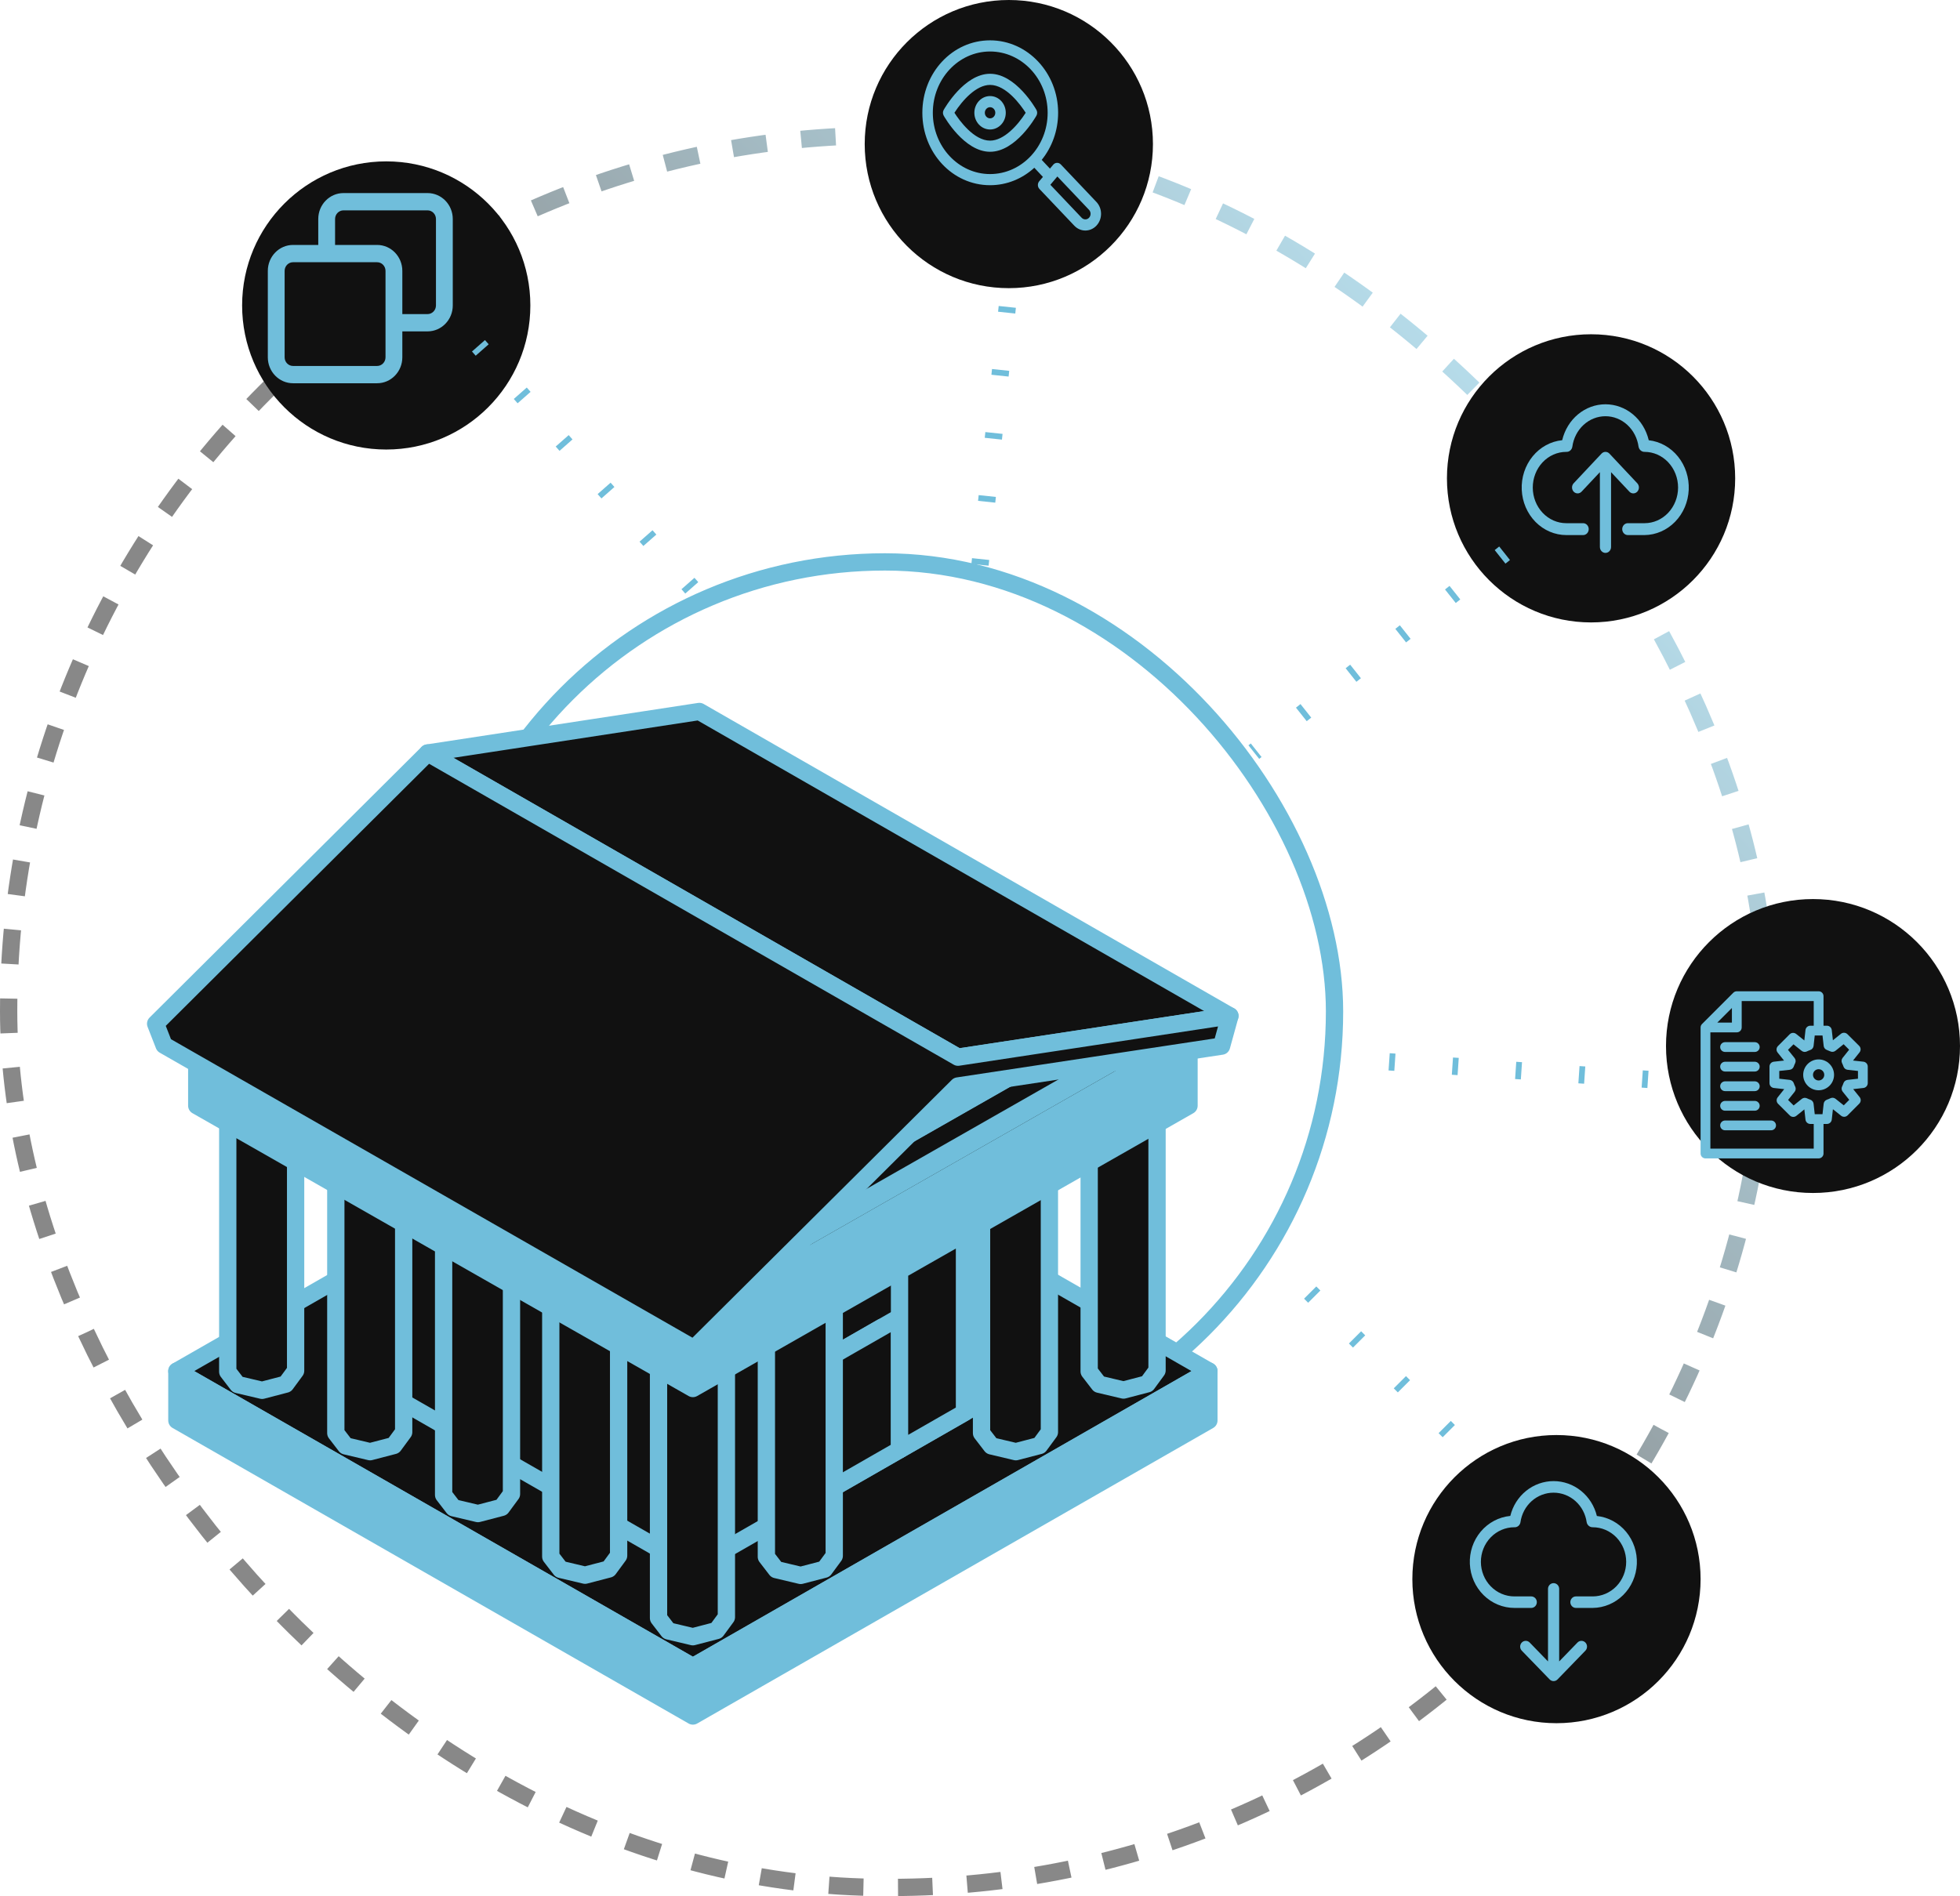
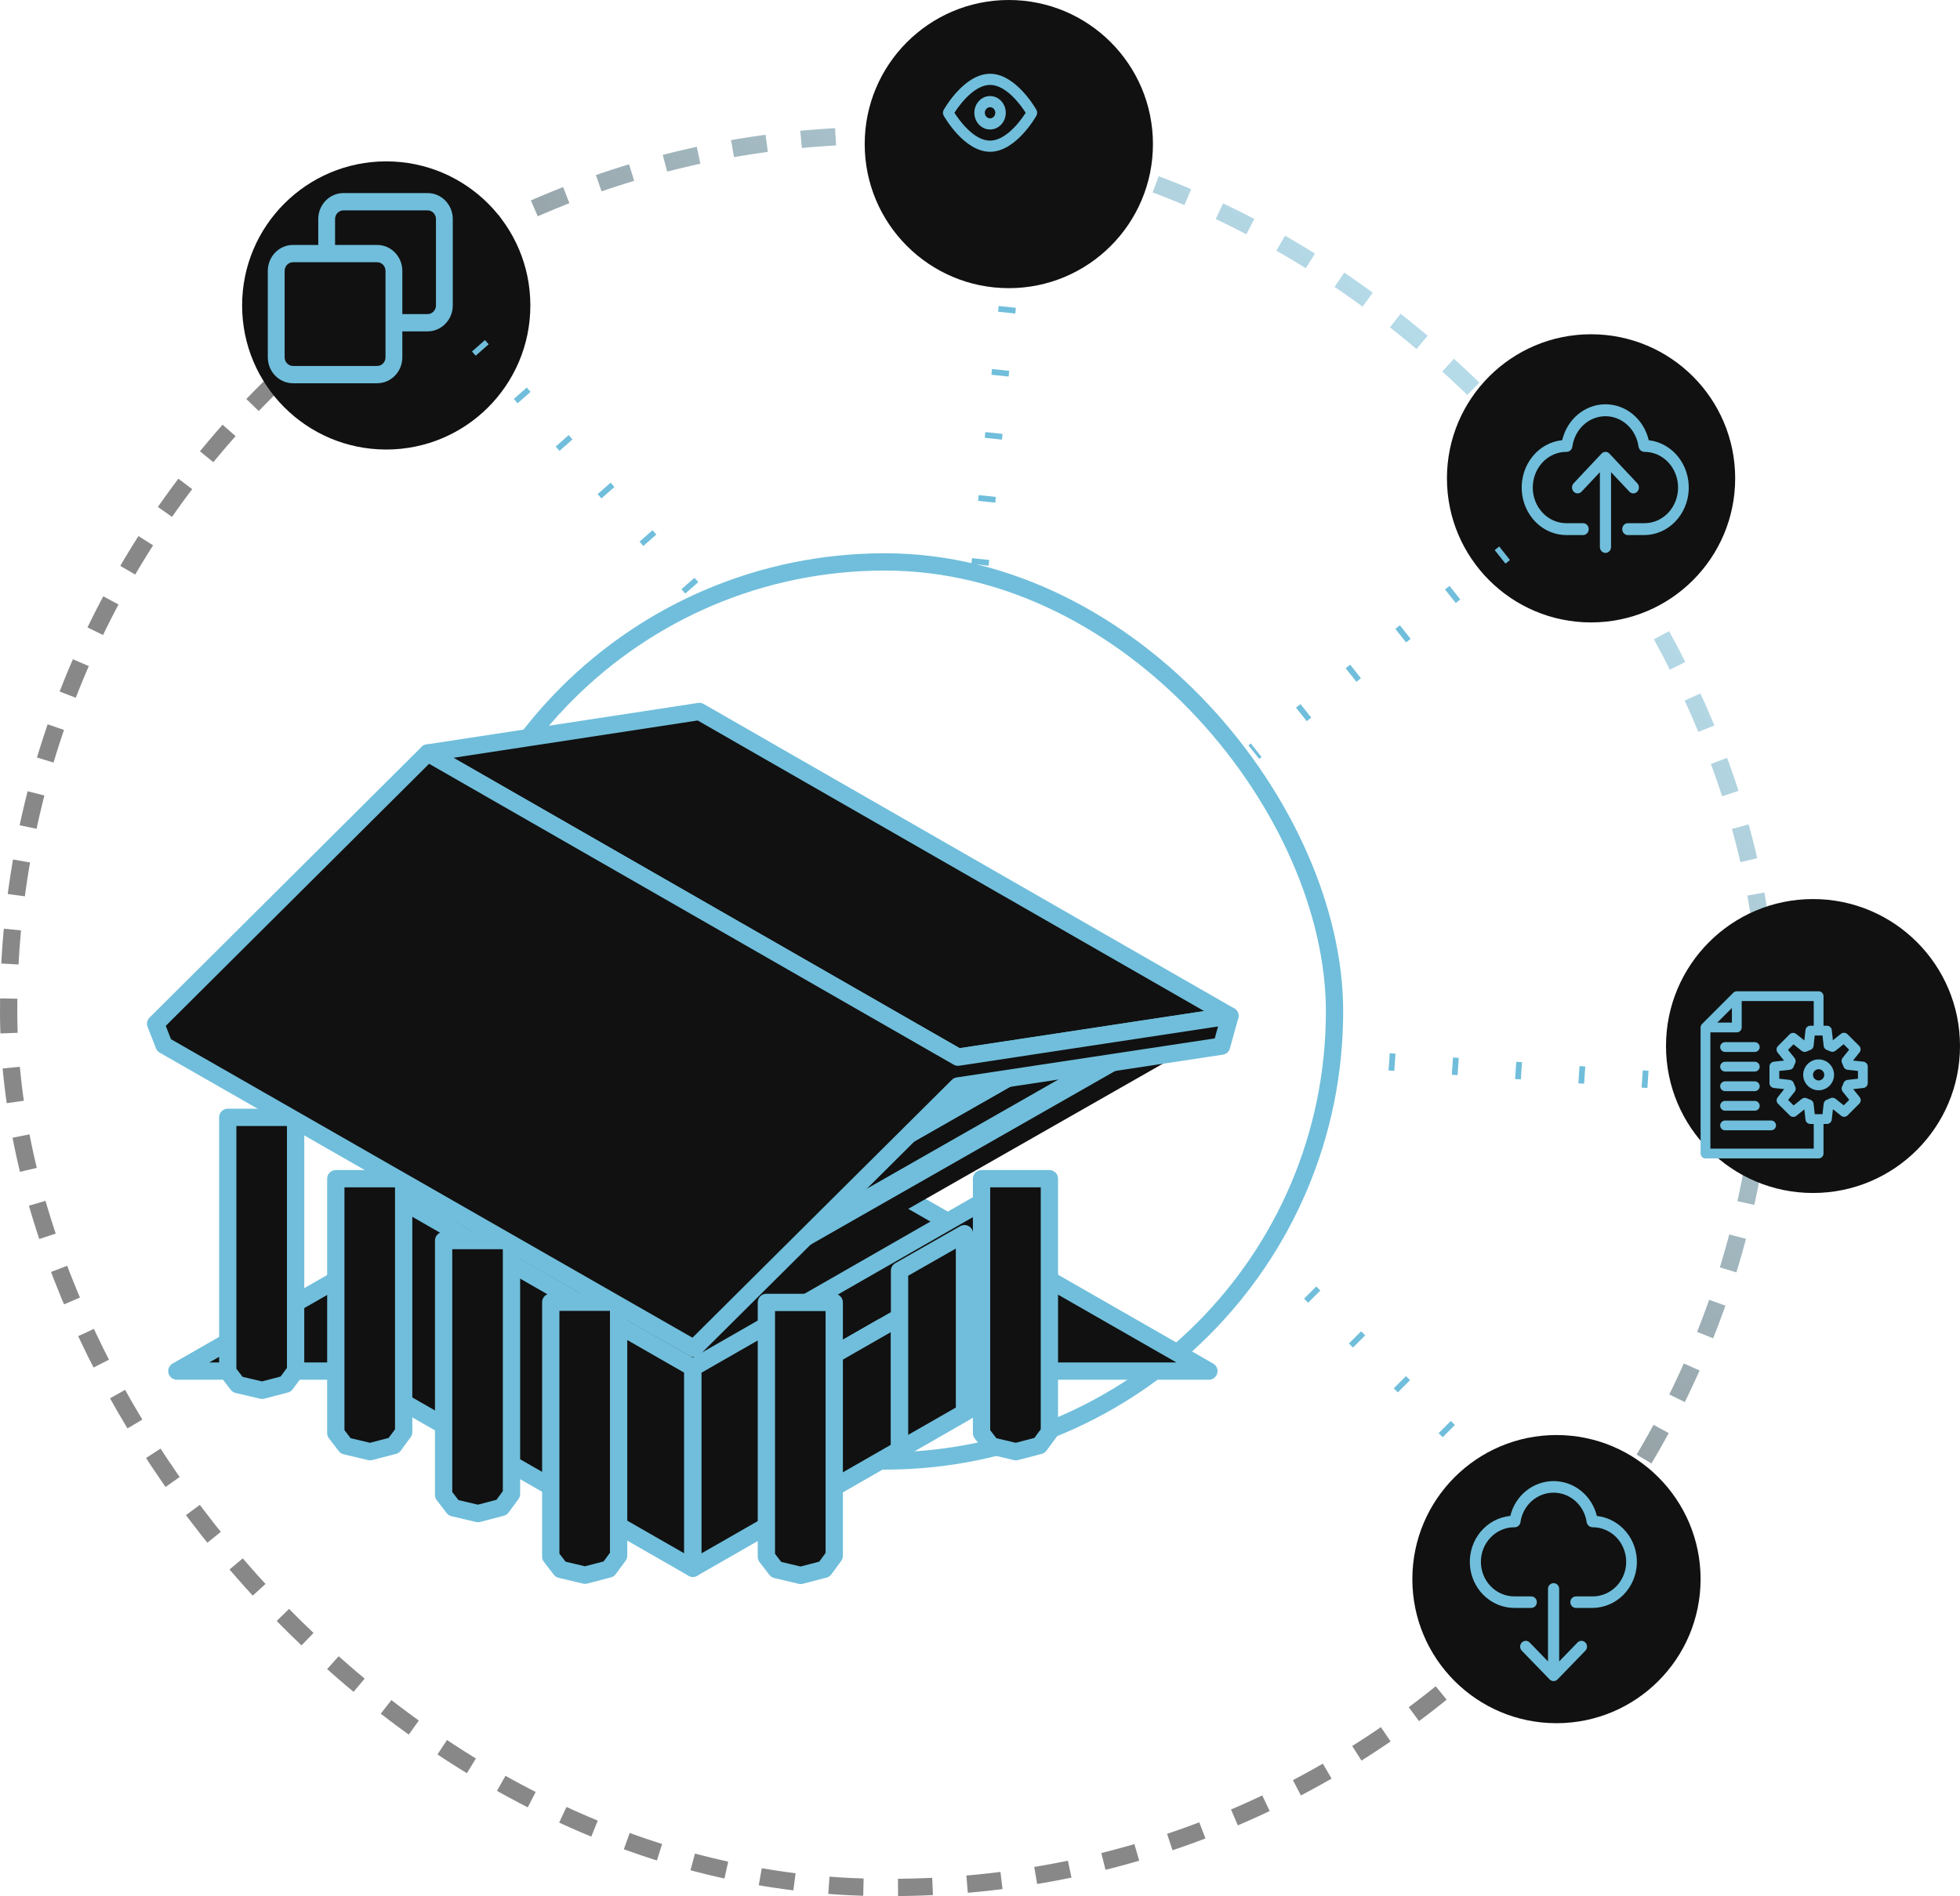
<svg xmlns="http://www.w3.org/2000/svg" width="340" height="329" viewBox="0 0 340 329" fill="none">
  <rect x="75.5" y="97.5" width="156" height="156" rx="78" stroke="#70BEDB" stroke-width="3" />
  <rect opacity="0.5" x="1.5" y="23.5" width="305" height="304" rx="152" stroke="url(#paint0_linear_1201_1061)" stroke-width="3" stroke-dasharray="6 6" />
  <circle cx="175" cy="25" r="25" fill="#111111" />
  <circle cx="276" cy="83" r="25" fill="#111111" />
  <circle cx="67" cy="53" r="25" fill="#111111" />
  <circle cx="314.5" cy="181.5" r="25.5" fill="#111111" />
  <circle cx="270" cy="274" r="25" fill="#111111" />
-   <path fill-rule="evenodd" clip-rule="evenodd" d="M209.704 237.903L120.197 289.19L30.678 237.903L120.191 186.621L209.704 237.903Z" fill="#111111" stroke="#70BEDB" stroke-width="3" stroke-linecap="round" stroke-linejoin="round" />
+   <path fill-rule="evenodd" clip-rule="evenodd" d="M209.704 237.903L30.678 237.903L120.191 186.621L209.704 237.903Z" fill="#111111" stroke="#70BEDB" stroke-width="3" stroke-linecap="round" stroke-linejoin="round" />
  <path fill-rule="evenodd" clip-rule="evenodd" d="M199.62 176.445L113.559 225.522L156.79 182.918L199.62 176.445Z" fill="#70BEDB" stroke="#111111" stroke-width="3" stroke-linecap="round" stroke-linejoin="round" />
-   <path fill-rule="evenodd" clip-rule="evenodd" d="M198.999 193.825H194.894H190.65H188.938V237.963L190.65 240.186L194.894 241.191L198.999 240.119L200.71 237.787V193.825H198.999Z" fill="#111111" stroke="#70BEDB" stroke-width="3" stroke-linecap="round" stroke-linejoin="round" />
-   <path fill-rule="evenodd" clip-rule="evenodd" d="M120.197 289.19L30.684 237.902V246.471L120.197 297.752L209.704 246.471V237.902L120.197 289.19Z" fill="#70BEDB" stroke="#70BEDB" stroke-width="3" stroke-linecap="round" stroke-linejoin="round" />
  <path fill-rule="evenodd" clip-rule="evenodd" d="M120.191 272.115L67.929 242.147V207.344L120.191 237.312V272.115Z" fill="#111111" stroke="#70BEDB" stroke-width="3" stroke-linecap="round" stroke-linejoin="round" />
  <path fill-rule="evenodd" clip-rule="evenodd" d="M68.313 204.525H64.202H59.964H58.253V248.663L59.964 250.886L64.202 251.891L68.313 250.819L70.024 248.493V204.525H68.313Z" fill="#111111" stroke="#70BEDB" stroke-width="3" stroke-linecap="round" stroke-linejoin="round" />
  <path fill-rule="evenodd" clip-rule="evenodd" d="M87.015 215.261H82.91H78.665H76.954V259.399L78.665 261.622L82.91 262.627L87.015 261.555L88.726 259.229V215.261H87.015Z" fill="#111111" stroke="#70BEDB" stroke-width="3" stroke-linecap="round" stroke-linejoin="round" />
  <path fill-rule="evenodd" clip-rule="evenodd" d="M120.192 272.115L172.46 242.147V207.344L120.192 237.312V272.115Z" fill="#111111" stroke="#70BEDB" stroke-width="3" stroke-linecap="round" stroke-linejoin="round" />
  <path fill-rule="evenodd" clip-rule="evenodd" d="M144.027 254.972L153.009 249.82V230.284L144.027 235.436V254.972Z" fill="#111111" stroke="#70BEDB" stroke-width="3" stroke-linecap="round" stroke-linejoin="round" />
  <path fill-rule="evenodd" clip-rule="evenodd" d="M144.027 235.436V258.449L156.042 251.556V228.549L144.027 235.436Z" fill="#111111" stroke="#70BEDB" stroke-width="3" stroke-linecap="round" stroke-linejoin="round" />
  <path fill-rule="evenodd" clip-rule="evenodd" d="M143.003 225.991H138.893H134.654H132.943V270.129L134.654 272.352L138.893 273.357L143.003 272.285L144.715 269.959V225.991H143.003Z" fill="#111111" stroke="#70BEDB" stroke-width="3" stroke-linecap="round" stroke-linejoin="round" />
-   <path fill-rule="evenodd" clip-rule="evenodd" d="M124.296 236.63H120.191H115.947H114.236V280.768L115.947 282.991L120.191 283.996L124.296 282.924L126.007 280.598V236.63H124.296Z" fill="#111111" stroke="#70BEDB" stroke-width="3" stroke-linecap="round" stroke-linejoin="round" />
  <path fill-rule="evenodd" clip-rule="evenodd" d="M180.327 204.525H176.223H171.978H170.267V248.663L171.978 250.886L176.223 251.891L180.327 250.819L182.039 248.493V204.525H180.327Z" fill="#111111" stroke="#70BEDB" stroke-width="3" stroke-linecap="round" stroke-linejoin="round" />
  <path fill-rule="evenodd" clip-rule="evenodd" d="M120.191 229.334L206.257 180.251L199.62 176.445L113.559 225.522L120.191 229.334Z" fill="#70BEDB" stroke="#111111" stroke-width="3" stroke-linecap="round" stroke-linejoin="round" />
  <path fill-rule="evenodd" clip-rule="evenodd" d="M166.181 183.436L74.19 130.656L121.318 123.452L213.352 176.274L166.181 183.436Z" fill="#111111" stroke="#70BEDB" stroke-width="3" stroke-linecap="round" stroke-linejoin="round" />
  <path fill-rule="evenodd" clip-rule="evenodd" d="M105.6 225.954H101.49H97.251H95.54V270.093L97.251 272.316L101.49 273.32L105.6 272.249L107.311 269.922V225.954H105.6Z" fill="#111111" stroke="#70BEDB" stroke-width="3" stroke-linecap="round" stroke-linejoin="round" />
  <path fill-rule="evenodd" clip-rule="evenodd" d="M49.569 193.874H45.464H41.22H39.508V238.012L41.22 240.241L45.464 241.24L49.569 240.168L51.28 237.842V193.874H49.569Z" fill="#111111" stroke="#70BEDB" stroke-width="3" stroke-linecap="round" stroke-linejoin="round" />
-   <path fill-rule="evenodd" clip-rule="evenodd" d="M120.191 229.328V229.334L34.131 180.251V191.852L120.191 240.929L206.258 191.852V180.251L120.191 229.328Z" fill="#70BEDB" stroke="#70BEDB" stroke-width="3" stroke-linecap="round" stroke-linejoin="round" />
  <path fill-rule="evenodd" clip-rule="evenodd" d="M166.181 183.436L74.189 130.656L27 177.632L28.455 181.353L120.368 233.981L166.169 188.435L211.903 181.518L213.352 176.274L166.181 183.436Z" fill="#111111" stroke="#70BEDB" stroke-width="3" stroke-linecap="round" stroke-linejoin="round" />
  <path fill-rule="evenodd" clip-rule="evenodd" d="M156.042 251.556V220.486L167.308 214.061V245.101L156.042 251.556Z" fill="#111111" stroke="#70BEDB" stroke-width="3" stroke-linecap="round" stroke-linejoin="round" />
  <path d="M286.008 76.389C285.589 74.608 284.623 73.026 283.264 71.895C281.904 70.765 280.229 70.15 278.503 70.149C276.778 70.148 275.102 70.761 273.741 71.889C272.38 73.018 271.413 74.599 270.992 76.38C269.008 76.578 267.172 77.582 265.865 79.184C264.558 80.786 263.881 82.862 263.975 84.981C264.068 87.1 264.925 89.099 266.367 90.564C267.809 92.028 269.726 92.844 271.719 92.844H274.625C274.882 92.844 275.128 92.735 275.31 92.542C275.492 92.348 275.594 92.086 275.594 91.812C275.594 91.539 275.492 91.277 275.31 91.083C275.128 90.89 274.882 90.781 274.625 90.781H271.719C270.955 90.784 270.199 90.626 269.493 90.317C268.787 90.008 268.145 89.555 267.604 88.982C266.51 87.825 265.894 86.253 265.889 84.612C265.885 82.971 266.493 81.395 267.58 80.231C268.667 79.068 270.143 78.411 271.685 78.406C271.933 78.426 272.18 78.347 272.377 78.184C272.574 78.022 272.707 77.787 272.75 77.526C272.948 76.053 273.637 74.706 274.693 73.731C275.748 72.756 277.099 72.22 278.496 72.22C279.893 72.22 281.244 72.756 282.299 73.731C283.355 74.706 284.045 76.053 284.242 77.526C284.292 77.778 284.424 78.004 284.613 78.164C284.803 78.325 285.039 78.41 285.281 78.406C286.823 78.406 288.301 79.058 289.391 80.219C290.481 81.379 291.094 82.953 291.094 84.594C291.094 86.235 290.481 87.809 289.391 88.969C288.301 90.129 286.823 90.781 285.281 90.781H282.375C282.118 90.781 281.872 90.89 281.69 91.083C281.508 91.277 281.406 91.539 281.406 91.812C281.406 92.086 281.508 92.348 281.69 92.542C281.872 92.735 282.118 92.844 282.375 92.844H285.281C287.26 92.822 289.155 91.995 290.579 90.533C292.004 89.072 292.849 87.085 292.942 84.982C293.034 82.878 292.368 80.816 291.079 79.218C289.79 77.621 287.975 76.609 286.008 76.389Z" fill="#70BEDB" />
  <path d="M282.659 85.323C282.842 85.511 283.086 85.615 283.34 85.612C283.594 85.61 283.837 85.501 284.017 85.31C284.196 85.119 284.298 84.861 284.301 84.59C284.303 84.32 284.205 84.059 284.029 83.865L279.185 78.708C279.003 78.515 278.757 78.406 278.5 78.406C278.243 78.406 277.997 78.515 277.815 78.708L272.971 83.865C272.795 84.059 272.697 84.32 272.699 84.59C272.702 84.861 272.804 85.119 272.983 85.31C273.163 85.501 273.406 85.61 273.66 85.612C273.914 85.615 274.158 85.511 274.341 85.323L277.531 81.927V94.906C277.531 95.18 277.633 95.442 277.815 95.635C277.997 95.829 278.243 95.938 278.5 95.938C278.757 95.938 279.003 95.829 279.185 95.635C279.367 95.442 279.469 95.18 279.469 94.906V81.927L282.659 85.323Z" fill="#70BEDB" />
  <path d="M277.008 263.044C276.589 261.316 275.623 259.783 274.264 258.686C272.904 257.59 271.229 256.994 269.503 256.993C267.778 256.992 266.102 257.586 264.741 258.681C263.38 259.775 262.413 261.308 261.992 263.035C260.008 263.227 258.172 264.201 256.865 265.754C255.558 267.307 254.881 269.32 254.975 271.375C255.068 273.43 255.925 275.369 257.367 276.789C258.809 278.209 260.726 279.001 262.719 279H265.625C265.882 279 266.128 278.895 266.31 278.707C266.492 278.52 266.594 278.265 266.594 278C266.594 277.735 266.492 277.48 266.31 277.293C266.128 277.105 265.882 277 265.625 277H262.719C261.955 277.002 261.199 276.849 260.493 276.55C259.787 276.251 259.145 275.81 258.604 275.255C257.51 274.133 256.894 272.609 256.889 271.017C256.885 269.426 257.493 267.898 258.58 266.77C259.667 265.641 261.143 265.005 262.685 265C262.933 265.019 263.18 264.943 263.377 264.785C263.574 264.627 263.707 264.399 263.75 264.146C263.948 262.718 264.637 261.411 265.693 260.466C266.748 259.521 268.099 259.001 269.496 259.001C270.893 259.001 272.244 259.521 273.299 260.466C274.355 261.411 275.045 262.718 275.242 264.146C275.292 264.391 275.424 264.609 275.613 264.765C275.803 264.921 276.039 265.004 276.281 265C277.823 265 279.301 265.632 280.391 266.757C281.481 267.883 282.094 269.409 282.094 271C282.094 272.591 281.481 274.117 280.391 275.243C279.301 276.368 277.823 277 276.281 277H273.375C273.118 277 272.872 277.105 272.69 277.293C272.508 277.48 272.406 277.735 272.406 278C272.406 278.265 272.508 278.52 272.69 278.707C272.872 278.895 273.118 279 273.375 279H276.281C278.26 278.979 280.155 278.177 281.579 276.76C283.004 275.342 283.849 273.416 283.942 271.376C284.034 269.336 283.368 267.337 282.079 265.787C280.79 264.238 278.975 263.257 277.008 263.044Z" fill="#70BEDB" />
  <path d="M265.341 284.99C265.158 284.808 264.914 284.707 264.66 284.71C264.406 284.712 264.163 284.817 263.983 285.002C263.804 285.188 263.702 285.439 263.699 285.701C263.697 285.963 263.795 286.216 263.971 286.404L268.815 291.404C268.997 291.592 269.243 291.697 269.5 291.697C269.757 291.697 270.003 291.592 270.185 291.404L275.029 286.404C275.205 286.216 275.303 285.963 275.301 285.701C275.298 285.439 275.196 285.188 275.017 285.002C274.837 284.817 274.594 284.712 274.34 284.71C274.086 284.707 273.842 284.808 273.659 284.99L270.469 288.283L270.469 275.697C270.469 275.432 270.367 275.178 270.185 274.99C270.003 274.803 269.757 274.697 269.5 274.697C269.243 274.697 268.997 274.803 268.815 274.99C268.633 275.178 268.531 275.432 268.531 275.697L268.531 288.283L265.341 284.99Z" fill="#70BEDB" />
  <g clip-path="url(#clip0_1201_1061)">
    <path d="M315.476 183.823C313.999 183.823 312.799 185.024 312.799 186.5C312.799 187.976 313.999 189.177 315.476 189.177C316.952 189.177 318.153 187.976 318.153 186.5C318.153 185.024 316.952 183.823 315.476 183.823ZM315.476 187.478C314.936 187.478 314.498 187.039 314.498 186.5C314.498 185.961 314.936 185.522 315.476 185.522C316.015 185.522 316.453 185.961 316.453 186.5C316.453 187.039 316.015 187.478 315.476 187.478Z" fill="#70BEDB" />
    <path d="M323.244 184.22L321.443 184.02L322.572 182.603C322.842 182.264 322.814 181.777 322.507 181.471L320.473 179.446C320.166 179.141 319.678 179.115 319.341 179.386L317.952 180.503L317.755 178.732C317.708 178.301 317.344 177.976 316.911 177.976H316.325V172.85C316.325 172.38 315.945 172 315.476 172H301.282C301.057 172 300.838 172.091 300.681 172.249L295.254 177.676C295.085 177.842 295 178.066 295 178.281V200.15C295 200.62 295.38 201 295.85 201H315.476C315.945 201 316.325 200.62 316.325 200.15V195.024H316.911C317.344 195.024 317.708 194.699 317.755 194.268L317.955 192.467L319.373 193.596C319.711 193.866 320.199 193.838 320.504 193.531L322.529 191.497C322.835 191.19 322.861 190.703 322.589 190.365L321.473 188.976L323.244 188.78C323.674 188.732 324 188.368 324 187.935V185.065C324 184.632 323.674 184.268 323.244 184.22ZM300.432 174.901V177.431H297.901L300.432 174.901ZM314.626 199.301H296.699V179.13H301.281C301.751 179.13 302.131 178.75 302.131 178.281V173.699H314.626V177.976H314.04C313.607 177.976 313.244 178.301 313.196 178.732L312.996 180.533L311.579 179.404C311.24 179.134 310.752 179.162 310.447 179.469L308.422 181.503C308.116 181.81 308.09 182.297 308.362 182.635L309.478 184.024L307.707 184.22C307.277 184.268 306.951 184.632 306.951 185.065V187.935C306.951 188.368 307.277 188.732 307.707 188.78L309.508 188.98L308.379 190.397C308.109 190.736 308.137 191.223 308.444 191.529L310.479 193.554C310.785 193.859 311.273 193.885 311.61 193.614L312.999 192.497L313.196 194.268C313.244 194.699 313.607 195.024 314.04 195.024H314.626V199.301ZM322.301 187.175L320.496 187.375C320.167 187.411 319.89 187.635 319.784 187.949C319.72 188.14 319.642 188.329 319.551 188.512C319.404 188.809 319.443 189.164 319.65 189.421L320.789 190.837L319.837 191.794L318.416 190.662C318.157 190.456 317.802 190.418 317.506 190.566C317.317 190.661 317.122 190.742 316.924 190.809C316.611 190.914 316.387 191.192 316.351 191.52L316.15 193.325H314.801L314.601 191.52C314.564 191.192 314.34 190.914 314.027 190.809C313.836 190.744 313.646 190.666 313.463 190.576C313.167 190.429 312.812 190.468 312.554 190.675L311.139 191.813L310.182 190.861L311.314 189.44C311.52 189.181 311.557 188.826 311.409 188.53C311.315 188.342 311.233 188.146 311.167 187.949C311.062 187.635 310.784 187.411 310.455 187.375L308.65 187.175V185.825L310.455 185.625C310.784 185.589 311.062 185.365 311.167 185.051C311.231 184.86 311.309 184.671 311.4 184.488C311.547 184.191 311.508 183.836 311.301 183.579L310.162 182.163L311.115 181.206L312.535 182.338C312.794 182.545 313.149 182.582 313.445 182.434C313.634 182.339 313.83 182.258 314.027 182.191C314.34 182.086 314.564 181.808 314.601 181.48L314.801 179.675H316.15L316.351 181.48C316.387 181.808 316.611 182.086 316.924 182.191C317.115 182.256 317.305 182.334 317.488 182.424C317.784 182.571 318.139 182.532 318.397 182.325L319.813 181.187L320.769 182.139L319.637 183.56C319.431 183.819 319.394 184.174 319.542 184.47C319.636 184.658 319.718 184.854 319.784 185.051C319.889 185.365 320.167 185.589 320.496 185.625L322.301 185.825V187.175Z" fill="#70BEDB" />
    <path d="M299.248 182.529H304.402C304.872 182.529 305.252 182.149 305.252 181.68C305.252 181.21 304.872 180.83 304.402 180.83H299.248C298.779 180.83 298.399 181.21 298.399 181.68C298.399 182.149 298.779 182.529 299.248 182.529Z" fill="#70BEDB" />
    <path d="M299.248 185.928H304.402C304.872 185.928 305.252 185.547 305.252 185.078C305.252 184.609 304.872 184.228 304.402 184.228H299.248C298.779 184.228 298.399 184.609 298.399 185.078C298.399 185.547 298.779 185.928 299.248 185.928Z" fill="#70BEDB" />
    <path d="M299.248 189.326H304.402C304.872 189.326 305.252 188.946 305.252 188.476C305.252 188.007 304.872 187.627 304.402 187.627H299.248C298.779 187.627 298.399 188.007 298.399 188.476C298.399 188.946 298.779 189.326 299.248 189.326Z" fill="#70BEDB" />
    <path d="M299.248 192.724H304.402C304.872 192.724 305.252 192.344 305.252 191.875C305.252 191.406 304.872 191.025 304.402 191.025H299.248C298.779 191.025 298.399 191.406 298.399 191.875C298.399 192.344 298.779 192.724 299.248 192.724Z" fill="#70BEDB" />
    <path d="M307.234 194.424H299.248C298.779 194.424 298.399 194.804 298.399 195.273C298.399 195.743 298.779 196.123 299.248 196.123H307.234C307.704 196.123 308.084 195.743 308.084 195.273C308.084 194.804 307.704 194.424 307.234 194.424Z" fill="#70BEDB" />
  </g>
  <g clip-path="url(#clip1_1201_1061)">
-     <path d="M184.022 28.535C183.65 28.143 183.052 28.168 182.708 28.575L182.131 29.257L180.707 27.741C182.48 25.542 183.552 22.686 183.552 19.568C183.552 12.638 178.256 7 171.746 7C165.227 7 160 12.616 160 19.568C160 26.507 165.215 32.136 171.746 32.136C174.675 32.136 177.358 30.995 179.423 29.108L180.914 30.696L180.274 31.453C179.95 31.837 179.966 32.424 180.31 32.787L186.348 39.15C187.413 40.283 189.136 40.284 190.201 39.15C191.262 38.021 191.272 36.188 190.198 35.045L184.022 28.535ZM161.816 19.568C161.816 13.704 166.271 8.934 171.746 8.934C177.254 8.934 181.736 13.704 181.736 19.568C181.736 25.432 177.254 30.203 171.746 30.203C166.271 30.203 161.816 25.432 161.816 19.568ZM188.917 37.782C188.566 38.156 187.993 38.166 187.629 37.779L182.204 32.061L183.42 30.622L188.917 36.416C189.271 36.792 189.271 37.406 188.917 37.782Z" fill="#70BEDB" />
    <path d="M179.791 19.073C179.647 18.817 176.223 12.801 171.746 12.801C167.269 12.801 163.844 18.817 163.7 19.073C163.529 19.378 163.529 19.758 163.7 20.064C163.844 20.32 167.269 26.335 171.746 26.335C176.223 26.335 179.647 20.32 179.791 20.064C179.962 19.758 179.962 19.378 179.791 19.073ZM171.746 24.402C168.935 24.402 166.413 20.889 165.564 19.567C166.926 17.443 169.321 14.734 171.746 14.734C174.556 14.734 177.078 18.246 177.928 19.569C176.565 21.693 174.171 24.402 171.746 24.402Z" fill="#70BEDB" />
    <path d="M171.746 16.668C170.244 16.668 169.021 17.969 169.021 19.568C169.021 21.167 170.244 22.468 171.746 22.468C173.248 22.468 174.47 21.167 174.47 19.568C174.47 17.969 173.248 16.668 171.746 16.668ZM171.746 20.535C171.245 20.535 170.838 20.101 170.838 19.568C170.838 19.035 171.245 18.601 171.746 18.601C172.247 18.601 172.654 19.035 172.654 19.568C172.654 20.101 172.247 20.535 171.746 20.535Z" fill="#70BEDB" />
  </g>
  <path fill-rule="evenodd" clip-rule="evenodd" d="M59.583 33.5C57.167 33.5 55.208 35.515 55.208 38V42.5H50.833C48.417 42.5 46.458 44.515 46.458 47V62C46.458 64.485 48.417 66.5 50.833 66.5H65.417C67.833 66.5 69.792 64.485 69.792 62V57.5H74.167C76.583 57.5 78.542 55.485 78.542 53V38C78.542 35.515 76.583 33.5 74.167 33.5H59.583ZM69.792 54.5H74.167C74.972 54.5 75.625 53.828 75.625 53V38C75.625 37.172 74.972 36.5 74.167 36.5H59.583C58.778 36.5 58.125 37.172 58.125 38V42.5H65.417C67.833 42.5 69.792 44.515 69.792 47V54.5ZM49.375 47C49.375 46.172 50.028 45.5 50.833 45.5H65.417C66.222 45.5 66.875 46.172 66.875 47V62C66.875 62.828 66.222 63.5 65.417 63.5H50.833C50.028 63.5 49.375 62.828 49.375 62V47Z" fill="#70BEDB" />
  <path d="M261 96L217.5 130.5" stroke="#70BEDB" stroke-width="3" stroke-linejoin="round" stroke-dasharray="1 10" />
  <path d="M120 102L83 60" stroke="#70BEDB" stroke-width="3" stroke-linejoin="round" stroke-dasharray="1 10" />
  <path d="M170 98L175.5 46" stroke="#70BEDB" stroke-width="3" stroke-linejoin="round" stroke-dasharray="1 10" />
  <path d="M230 183.5L289 187.5" stroke="#70BEDB" stroke-width="3" stroke-linejoin="round" stroke-dasharray="1 10" />
  <path d="M219.5 216.5L257 254" stroke="#70BEDB" stroke-width="3" stroke-linejoin="round" stroke-dasharray="1 10" />
  <defs>
    <linearGradient id="paint0_linear_1201_1061" x1="284" y1="89" x2="166" y2="199" gradientUnits="userSpaceOnUse">
      <stop stop-color="#70BEDB" />
      <stop offset="1" stop-color="#111111" />
    </linearGradient>
    <clipPath id="clip0_1201_1061">
      <rect width="29" height="29" fill="white" transform="translate(295 172)" />
    </clipPath>
    <clipPath id="clip1_1201_1061">
      <rect width="31" height="33" fill="white" transform="translate(160 7)" />
    </clipPath>
  </defs>
</svg>